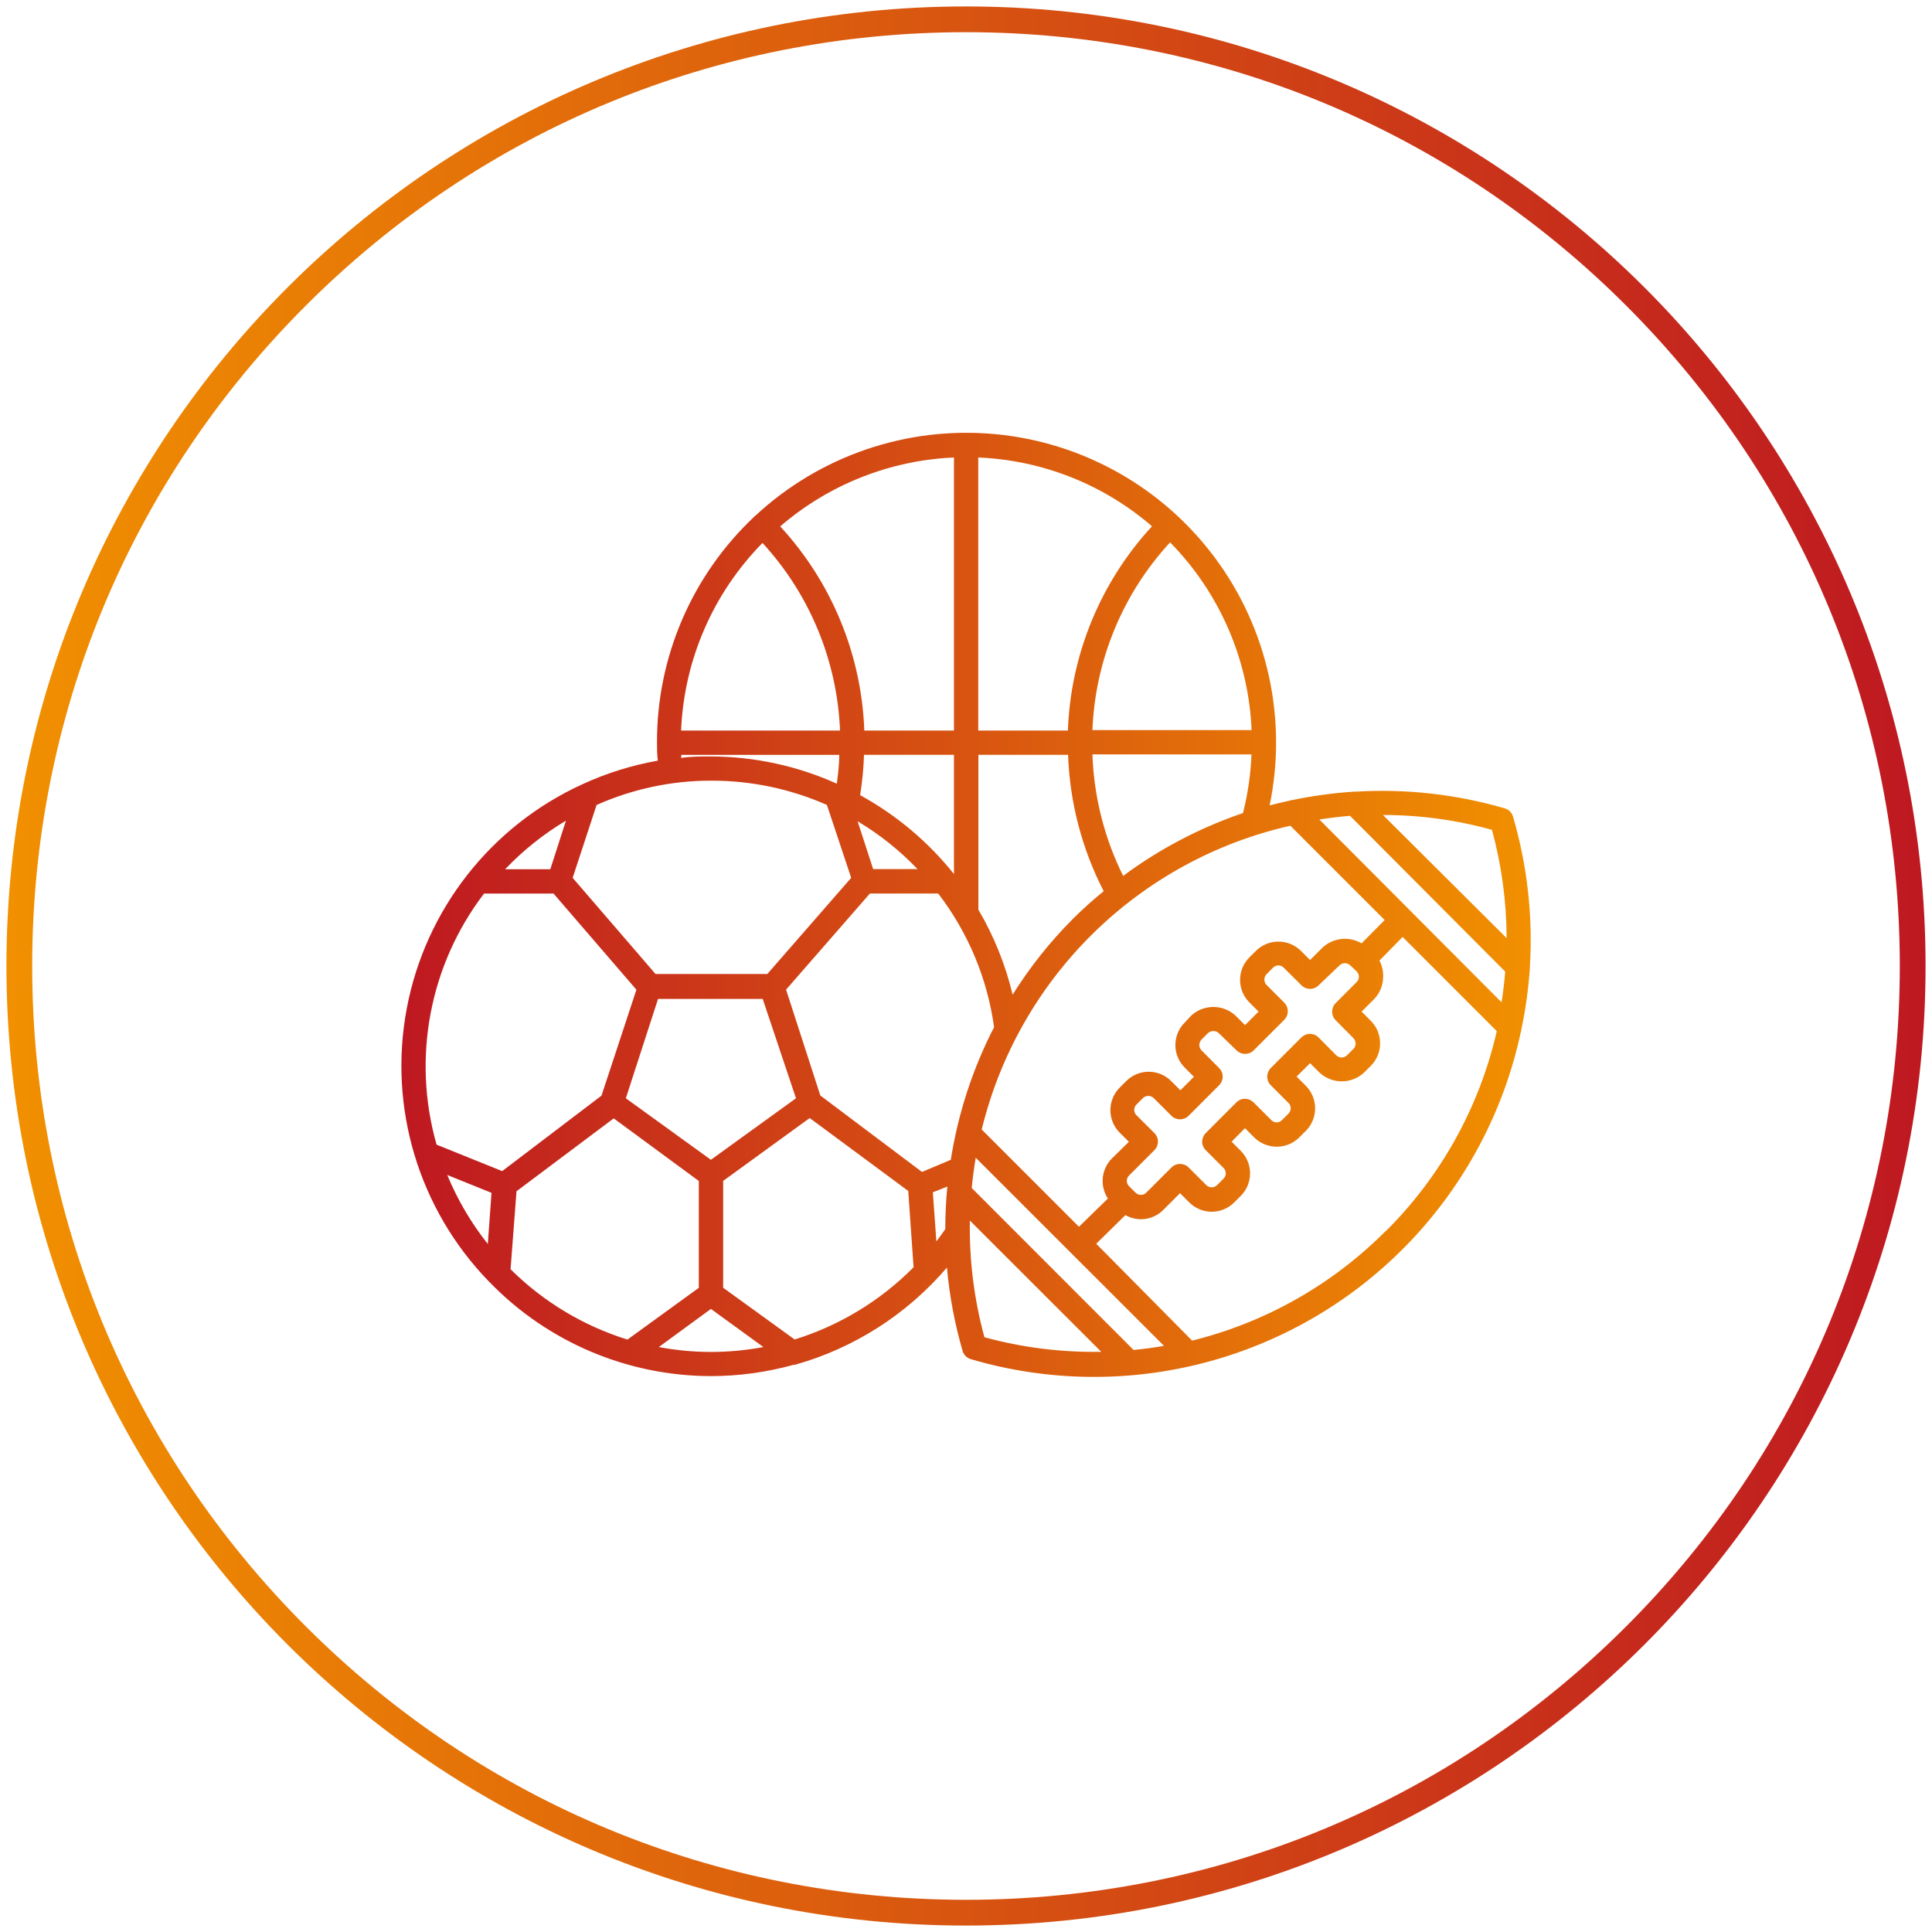
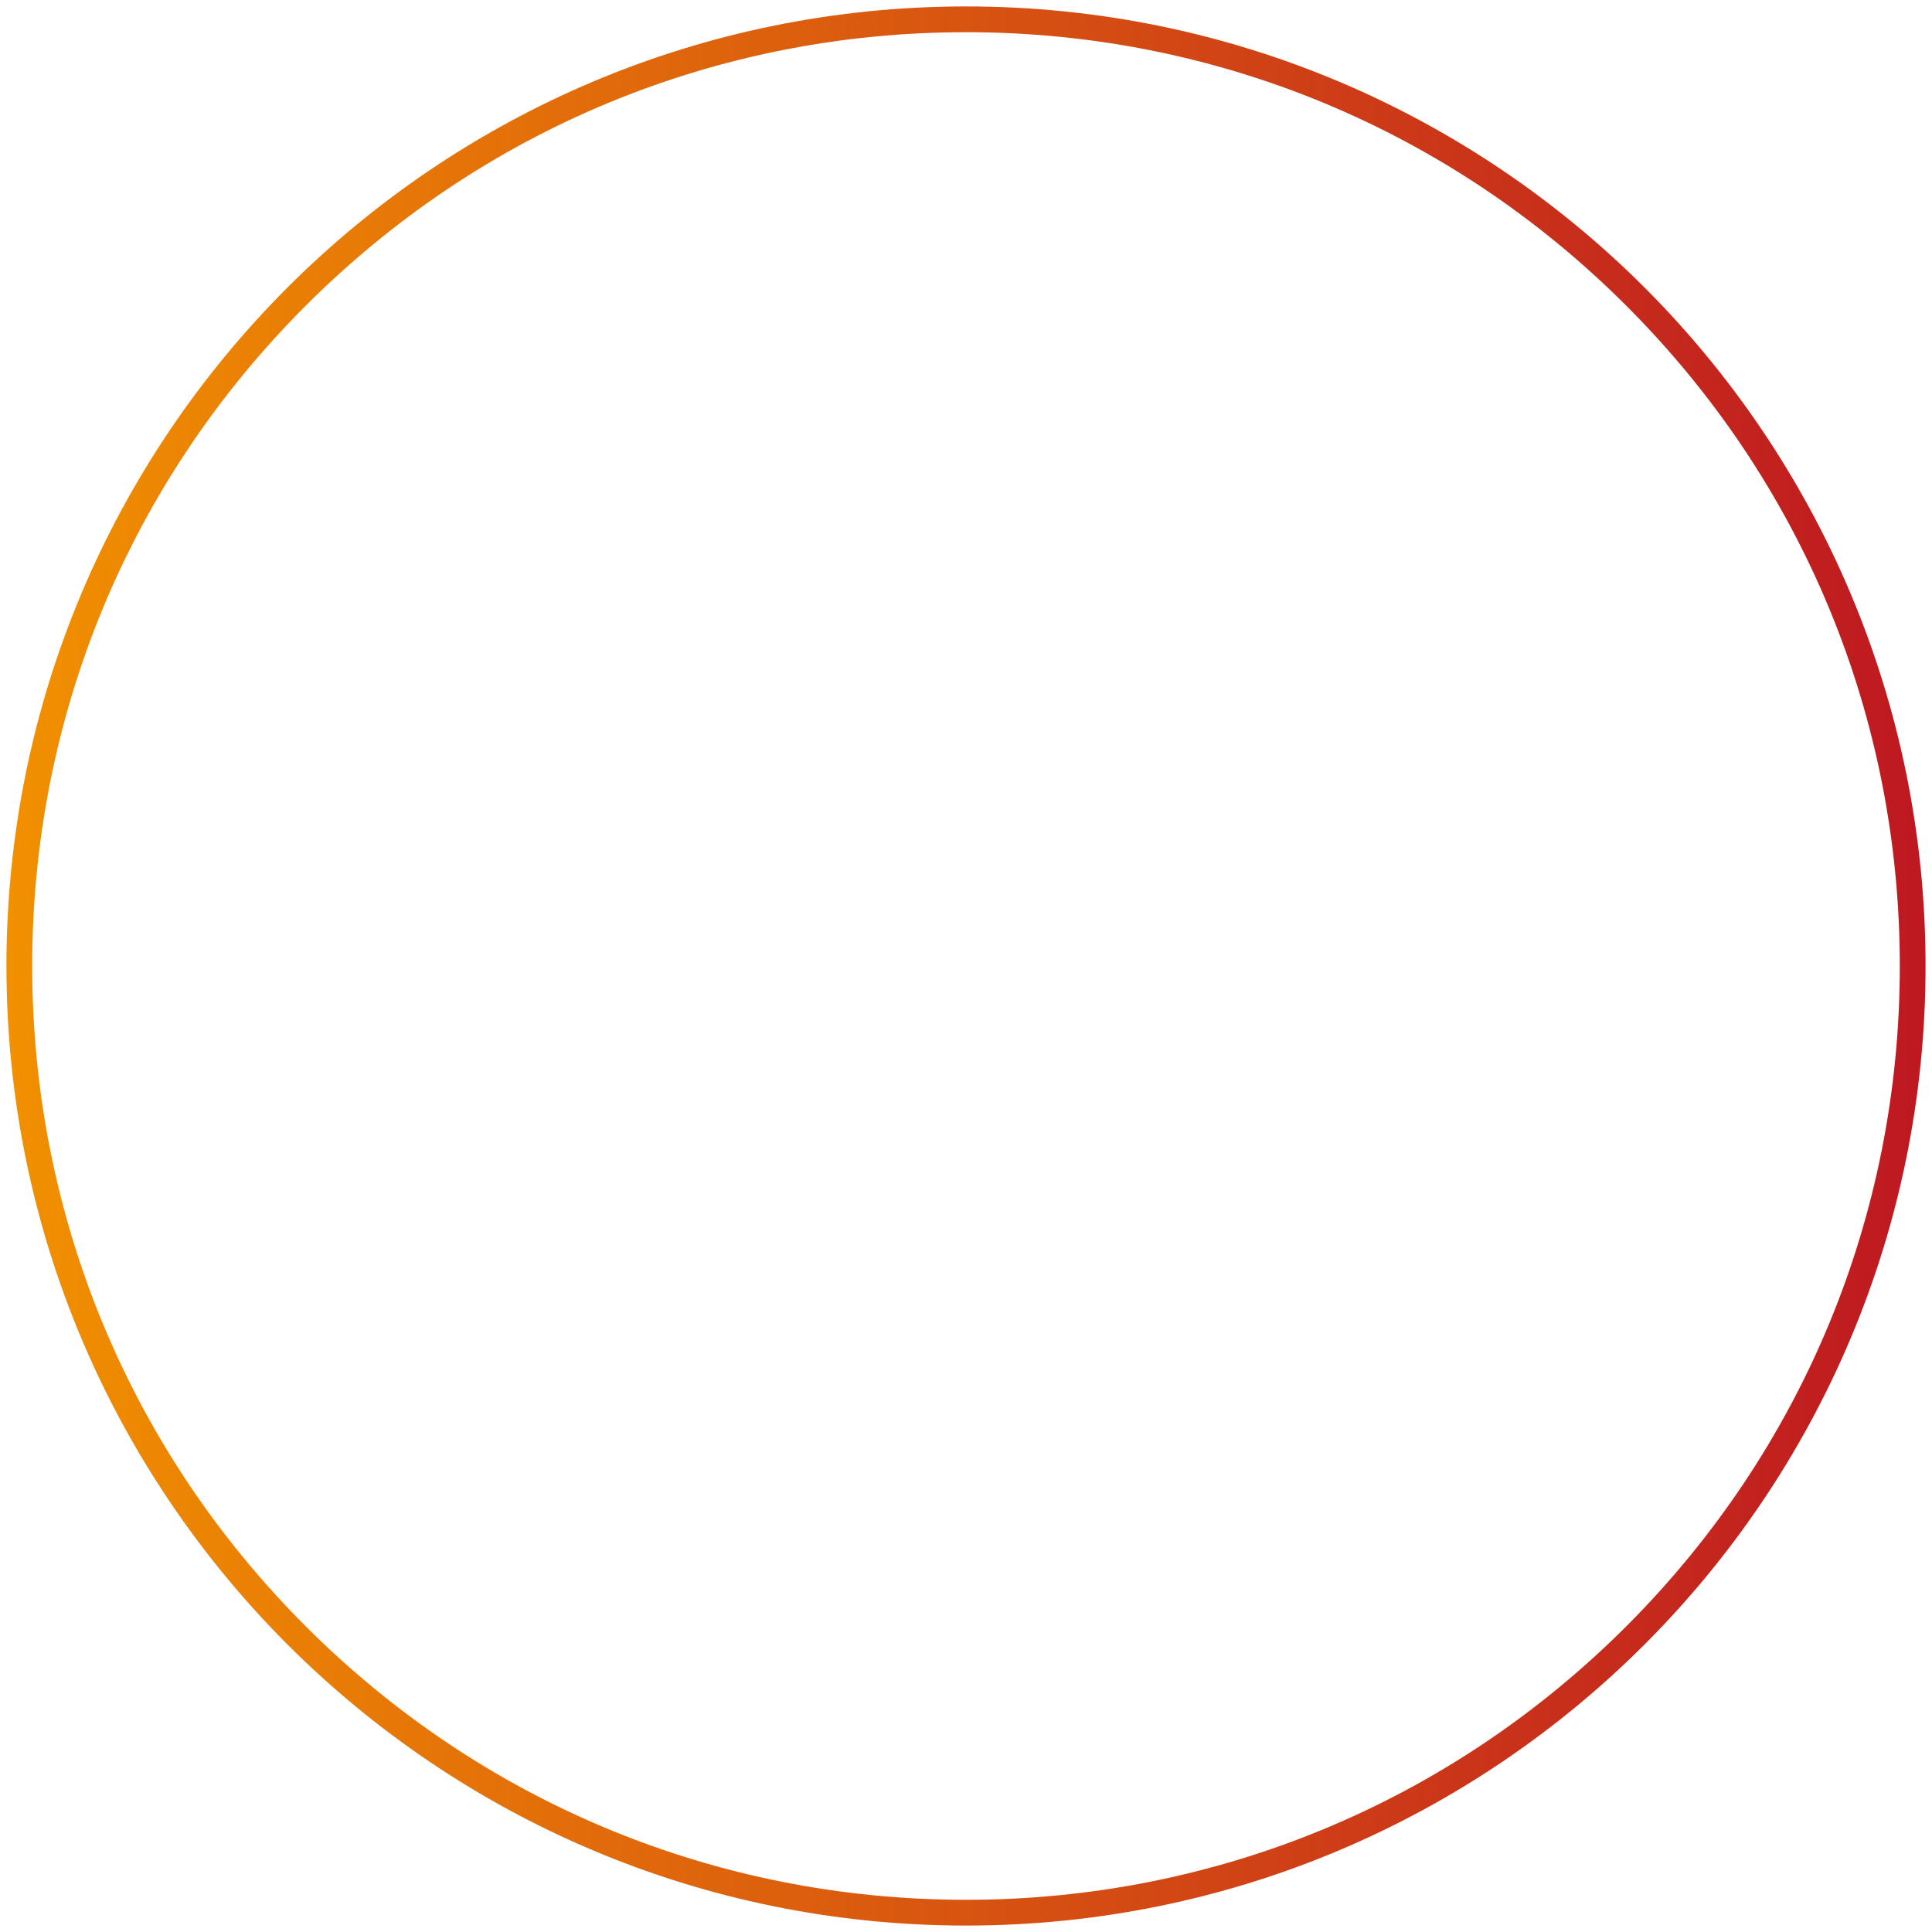
<svg xmlns="http://www.w3.org/2000/svg" xmlns:xlink="http://www.w3.org/1999/xlink" id="Capa_1" viewBox="0 0 300 300">
  <defs>
    <style>.cls-1{fill:url(#Degradado_sin_nombre_9-2);}.cls-2{fill:url(#Degradado_sin_nombre_9);}</style>
    <linearGradient id="Degradado_sin_nombre_9" x1="237.69" y1="140.51" x2="62.31" y2="140.51" gradientUnits="userSpaceOnUse">
      <stop offset="0" stop-color="#f19000" />
      <stop offset="1" stop-color="#be1821" />
    </linearGradient>
    <linearGradient id="Degradado_sin_nombre_9-2" x1="1" y1="150" x2="299" y2="150" xlink:href="#Degradado_sin_nombre_9" />
  </defs>
-   <path class="cls-2" d="M237.56,150.29v-.17c.48-7.87-.41-15.76-2.62-23.32-.18-.62-.66-1.1-1.28-1.28-7.54-2.2-15.41-3.07-23.25-2.59h-.21c-3.17,.21-6.32,.64-9.43,1.28-.21,.02-.41,.06-.6,.13-1.02,.23-2.02,.45-3.02,.72,2.78-13.42-.29-27.39-8.46-38.4-8.16-11.01-20.63-18.02-34.28-19.26-13.65-1.24-27.18,3.4-37.19,12.75h-.11v.09c-9.64,9.08-15.11,21.74-15.09,34.98,0,.96,0,1.89,.13,2.89h0c-4.05,.72-8,1.95-11.74,3.68-14.2,6.49-24.36,19.47-27.25,34.82-2.89,15.34,1.85,31.13,12.72,42.34l.13,.13c9.02,9.32,21.43,14.59,34.4,14.6,4.34,0,8.66-.6,12.85-1.76h.19c9.18-2.58,17.39-7.84,23.59-15.09,.39,4.38,1.21,8.72,2.43,12.94,.18,.62,.66,1.1,1.28,1.28,11.96,3.52,24.66,3.67,36.71,.44,12.04-3.23,22.96-9.72,31.55-18.76,8.59-9.04,14.52-20.27,17.14-32.46,.06-.17,.09-.35,.11-.53,.65-3.12,1.09-6.29,1.3-9.47h0Zm-32.7-23.04c1.58-.25,3.17-.43,4.77-.57l24.1,24.19c-.13,1.6-.32,3.19-.57,4.77l-28.3-28.4Zm5.79,23.59c.23,.22,.36,.52,.36,.83,0,.31-.13,.62-.36,.83l-3.25,3.26h0c-.73,.74-.73,1.93,0,2.66l2.76,2.79c.22,.22,.34,.52,.34,.83,0,.31-.11,.61-.34,.83l-1,1h0c-.46,.45-1.2,.45-1.66,0l-2.75-2.77c-.36-.36-.84-.56-1.34-.56s-.98,.2-1.34,.56l-4.75,4.75c-.35,.35-.54,.83-.55,1.32,0,.5,.19,.98,.55,1.34l2.75,2.75c.23,.22,.35,.52,.35,.83s-.13,.61-.35,.83l-1,1h0c-.22,.23-.52,.36-.83,.36s-.61-.13-.83-.35l-2.76-2.76c-.36-.35-.84-.55-1.34-.55-.5,0-.97,.2-1.32,.55l-4.75,4.76c-.36,.35-.56,.84-.57,1.34,0,.5,.21,.99,.57,1.34l2.74,2.74h0c.23,.22,.36,.52,.36,.84s-.13,.62-.36,.84l-1,1h0c-.46,.45-1.2,.45-1.66,0l-2.75-2.75c-.74-.73-1.92-.73-2.66,0l-3.92,3.92c-.46,.45-1.2,.45-1.66,0l-1-1h0c-.23-.22-.36-.52-.36-.84s.13-.62,.36-.84l3.91-3.91c.36-.35,.56-.84,.57-1.34,0-.5-.21-.99-.57-1.34l-2.77-2.76c-.22-.22-.35-.52-.35-.83s.13-.61,.35-.83l1-1c.23-.22,.53-.34,.85-.34,.31,0,.61,.12,.83,.34l2.75,2.75c.74,.73,1.93,.73,2.66,0l4.75-4.75c.35-.36,.55-.84,.55-1.34,0-.5-.2-.97-.55-1.32l-2.74-2.75c-.45-.47-.45-1.21,0-1.68l1-1h0c.48-.43,1.2-.43,1.68,0l2.76,2.68c.74,.73,1.92,.73,2.66,0l4.75-4.75h0c.73-.74,.73-1.92,0-2.66l-2.75-2.75h0c-.22-.22-.34-.52-.34-.83,0-.31,.11-.61,.34-.83l1-1.02h0c.22-.22,.52-.35,.83-.35s.61,.12,.83,.34l2.75,2.74h0c.36,.36,.84,.56,1.34,.56s.99-.2,1.34-.56l3.24-3.09c.46-.45,1.2-.45,1.66,0l1,.94Zm.77-4.36h0c-.95-.56-2.06-.8-3.17-.67-1.1,.13-2.13,.61-2.93,1.37l-1.89,1.89-1.42-1.42h0c-.93-.92-2.19-1.44-3.5-1.44s-2.57,.52-3.5,1.45l-1,1c-.94,.93-1.46,2.19-1.45,3.51,0,1.31,.52,2.57,1.45,3.49l1.42,1.42-2.1,2.1-1.42-1.42c-.94-.9-2.2-1.4-3.5-1.4s-2.56,.5-3.5,1.4l-.94,1.02c-.94,.92-1.46,2.19-1.46,3.5s.53,2.58,1.46,3.5l1.42,1.42-2.1,2.1-1.42-1.42h0c-.92-.94-2.18-1.46-3.5-1.46s-2.58,.53-3.5,1.46l-1,1h0c-.93,.93-1.45,2.19-1.45,3.5s.52,2.57,1.45,3.5l1.42,1.42-2.64,2.59c-.8,.81-1.3,1.87-1.41,3-.11,1.13,.17,2.27,.79,3.22l-4.49,4.38-15.1-15.1h0c2.81-11.54,8.78-22.07,17.25-30.41,8.47-8.33,19.09-14.14,30.68-16.76l14.64,14.64-3.6,3.64Zm-35.4,63.14l-25.13-25.15c.15-1.58,.36-3.15,.62-4.7l29.23,29.21c-1.57,.28-3.13,.49-4.72,.64h0Zm-48.64-39.51l-5.32-16.44,13.02-14.93h10.6c4.64,6.05,7.64,13.2,8.68,20.76-3.33,6.46-5.59,13.41-6.72,20.59l-4.47,1.89-15.79-11.87Zm-48.1,26.97l.92-12.1,15.1-11.32,13.21,9.72v16.59l-11.08,8.04c-6.84-2.13-13.07-5.88-18.15-10.92h0Zm-3.53-3.91c-2.59-3.26-4.71-6.87-6.3-10.72l6.87,2.77-.57,7.94Zm34.64-13.08l-13.21-9.55,5-15.43h16.25l5.17,15.43-13.21,9.55Zm-17.74-55.1c5.6-2.49,11.66-3.78,17.79-3.77,6.19-.01,12.3,1.27,17.96,3.77l3.77,11.32-13.02,14.93h-17.36l-12.87-14.93,3.72-11.32Zm64.59,29.47c-1.1-4.64-2.9-9.1-5.32-13.21v-24.04h13.93c.26,7.38,2.15,14.61,5.53,21.17-1.65,1.34-3.23,2.76-4.74,4.26-3.57,3.57-6.72,7.53-9.4,11.81h0Zm-21.66-19.51l-2.41-7.42h0c3.42,2.04,6.55,4.54,9.3,7.42h-6.89Zm16.32-21.51v-42.4c9.94,.41,19.45,4.17,26.98,10.68-8,8.68-12.63,19.93-13.06,31.72h-13.93Zm-3.77,0h-13.92c-.43-11.79-5.06-23.03-13.06-31.7,7.53-6.5,17.04-10.27,26.98-10.7v42.4Zm-13.98,3.77h13.98v18.51c-4-5.01-8.95-9.17-14.57-12.25,.33-2.07,.54-4.17,.6-6.26h-.02Zm10.7,67.93l2.25-.89c-.21,2.19-.32,4.4-.32,6.62-.45,.64-.91,1.28-1.38,1.89l-.55-7.62Zm86.8-56.36h0c1.51,5.5,2.28,11.18,2.3,16.89l-19.21-19.12c5.71,0,11.4,.77,16.91,2.3v-.08Zm-57.25,7.23c-2.92-5.88-4.54-12.31-4.77-18.87h24.7c-.12,3.08-.57,6.13-1.32,9.11-6.67,2.27-12.95,5.56-18.61,9.76h0Zm19.95-22.64h-24.72c.43-10.84,4.7-21.18,12.06-29.15,7.7,7.83,12.22,18.25,12.66,29.23v-.07Zm-75.95-29.06c7.34,7.98,11.6,18.3,12.04,29.13h-24.68c.45-10.94,4.96-21.33,12.64-29.13h0Zm-12.61,32.91h24.53c0,1.49-.19,2.98-.38,4.47h0c-6.14-2.77-12.81-4.21-19.55-4.23-1.57,0-3.11,0-4.64,.23,.06-.15,.04-.3,.04-.47h0Zm-17.91,10.21l-2.43,7.55h-7.02c2.79-2.93,5.97-5.47,9.45-7.55h0Zm-12.7,11.32h10.77l12.87,14.93-5.42,16.45-15.42,11.72-10.19-4.11h0c-3.83-13.44-1.1-27.9,7.38-39v.02Zm27.12,70.42l8.09-5.92,8.15,5.92c-2.69,.51-5.42,.76-8.15,.76-2.72,0-5.43-.26-8.09-.76Zm21.1-1.17l-11.11-8.04v-16.59l13.44-9.76,15.3,11.32,.83,11.85h0c-5.14,5.19-11.48,9.04-18.45,11.21h0Zm29.46-.36c-1.61-5.9-2.37-12-2.26-18.11l20.4,20.38c-6.12,.11-12.23-.65-18.13-2.26Zm62.27-16.45c-8.27,8.3-18.65,14.17-30.02,16.98l-14.89-15.04,4.53-4.45c.93,.53,2.02,.74,3.08,.6,1.06-.15,2.05-.64,2.81-1.41l2.59-2.59,1.43,1.42c.92,.93,2.18,1.46,3.5,1.46s2.58-.53,3.5-1.46l1-1h0c.93-.93,1.45-2.19,1.45-3.5s-.52-2.57-1.45-3.5l-1.42-1.42,2.08-2.1,1.42,1.43c.93,.93,2.19,1.45,3.51,1.45s2.58-.52,3.51-1.45l1-1h0c.93-.93,1.45-2.19,1.45-3.51s-.52-2.58-1.45-3.51l-1.43-1.42,2.1-2.08,1.42,1.42h0c.94,.9,2.2,1.4,3.5,1.4s2.56-.5,3.5-1.4l1-1h0c.93-.93,1.46-2.19,1.45-3.51,0-1.31-.52-2.57-1.45-3.49l-1.42-1.43,1.89-1.89c.93-.93,1.45-2.19,1.45-3.51,.03-.88-.16-1.75-.57-2.53l3.6-3.66,14.62,14.62c-2.69,11.77-8.66,22.54-17.23,31.06h-.06Z" />
  <path class="cls-1" d="M150,5c38.73,0,75.14,15.08,102.53,42.47,27.39,27.39,42.47,63.8,42.47,102.53s-15.08,75.14-42.47,102.53c-27.39,27.39-63.8,42.47-102.53,42.47s-75.14-15.08-102.53-42.47C20.08,225.14,5,188.73,5,150S20.08,74.86,47.47,47.47C74.86,20.08,111.27,5,150,5m0-4C67.71,1,1,67.71,1,150s66.71,149,149,149,149-66.71,149-149S232.29,1,150,1h0Z" />
</svg>